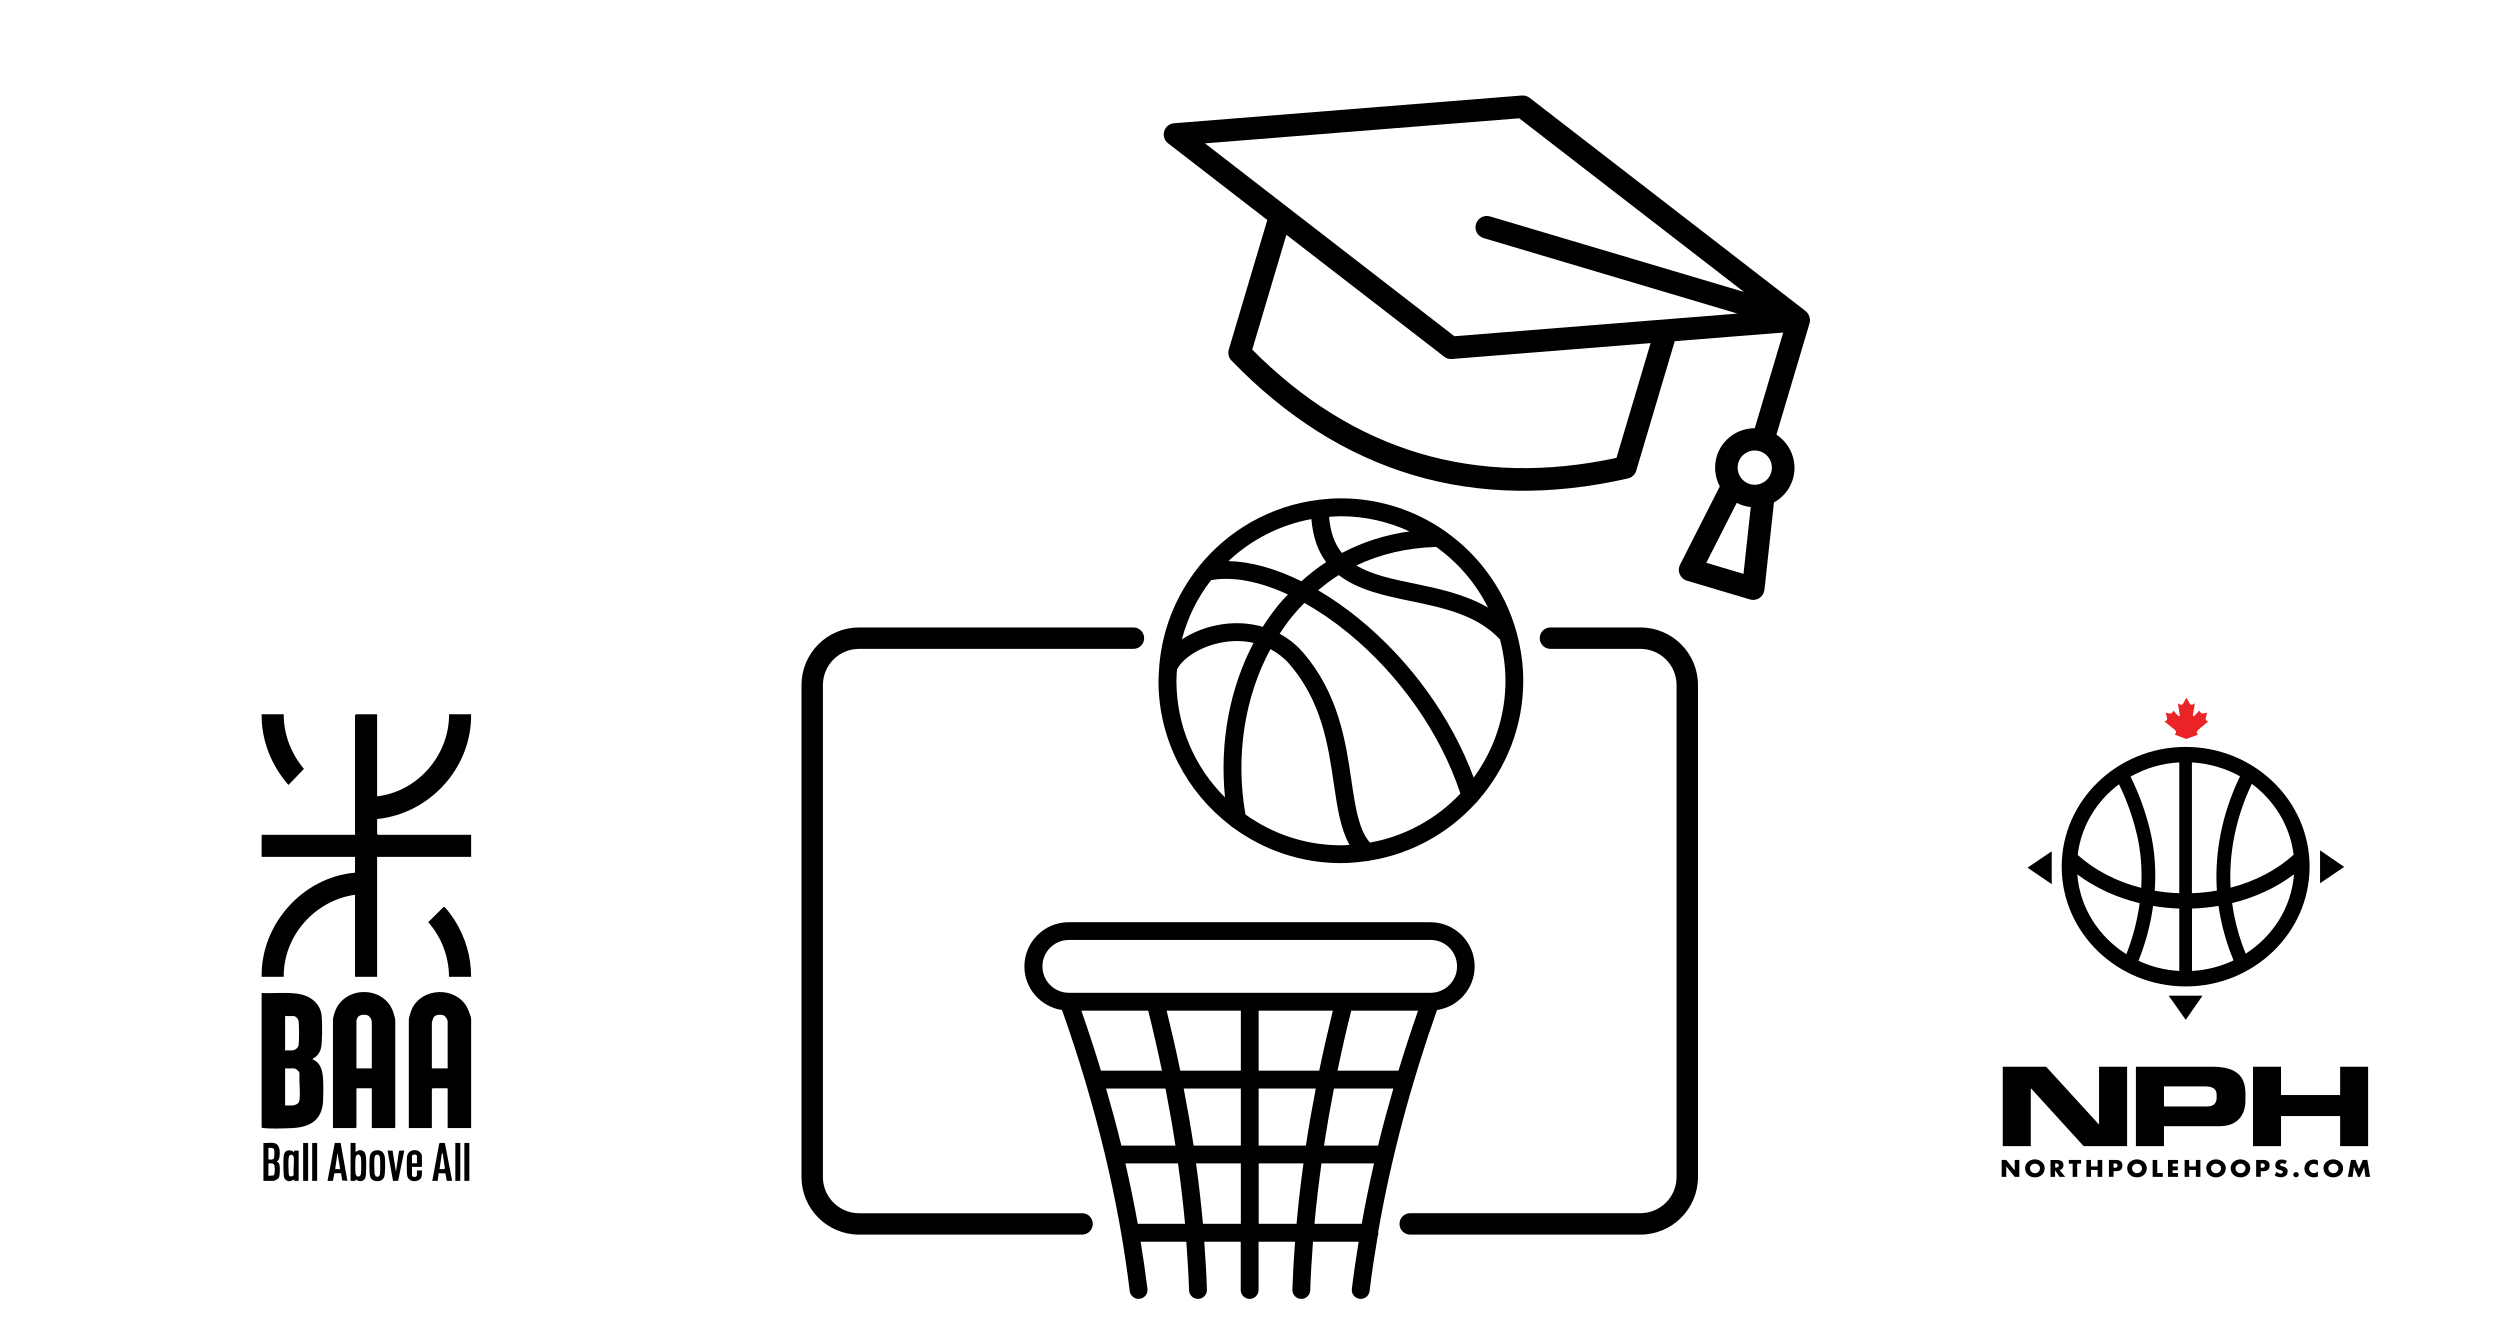
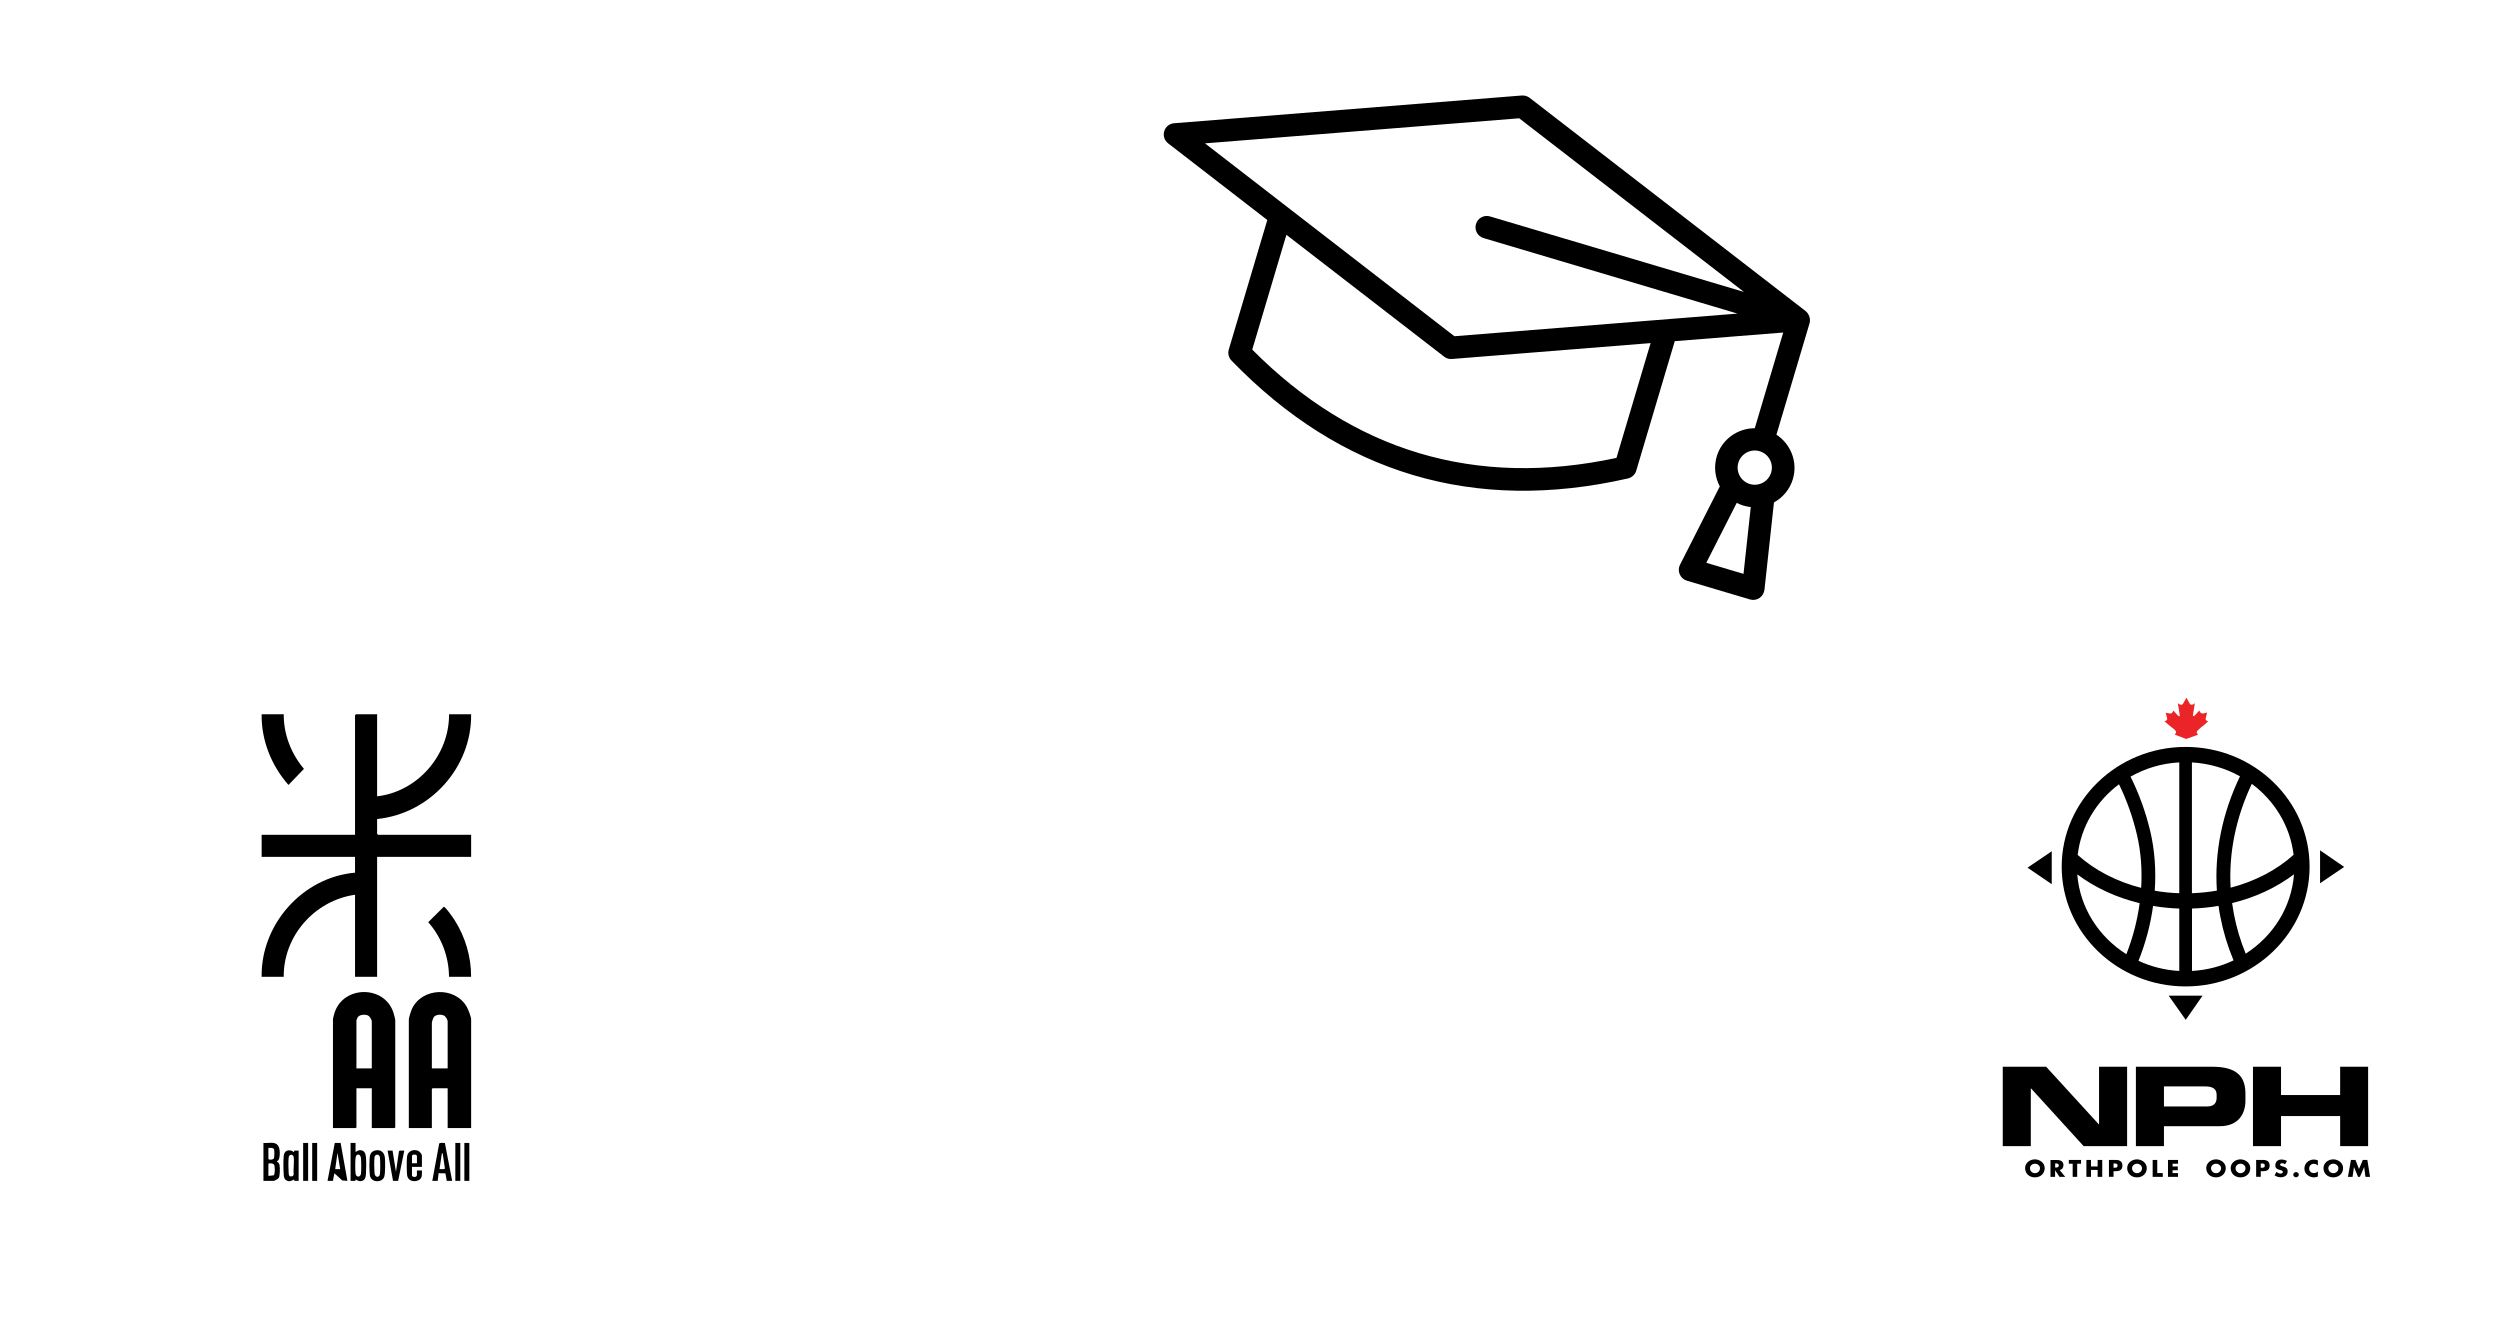
<svg xmlns="http://www.w3.org/2000/svg" width="602" height="318" viewBox="0 0 602 318" fill="none">
-   <path d="M408.874 164.949V283.435C408.874 291.078 402.658 297.294 395.014 297.294H339.578C338.151 297.294 336.998 296.142 336.998 294.715C336.998 293.288 338.151 292.135 339.578 292.135H395.014C399.814 292.135 403.715 288.235 403.715 283.435V164.949C403.715 160.15 399.814 156.249 395.014 156.249H373.353C371.926 156.249 370.774 155.096 370.774 153.669C370.774 152.242 371.926 151.09 373.353 151.09H395.014C402.658 151.09 408.874 157.306 408.874 164.949ZM260.575 292.147H206.859C202.06 292.147 198.159 288.246 198.159 283.446V164.949C198.159 160.15 202.06 156.249 206.859 156.249H272.932C274.359 156.249 275.511 155.097 275.511 153.67C275.511 152.243 274.359 151.09 272.932 151.09H206.859C199.216 151.09 193 157.306 193 164.95V283.436C193 291.079 199.216 297.295 206.859 297.295H260.564C261.991 297.295 263.143 296.143 263.143 294.716C263.143 293.288 261.991 292.136 260.564 292.136L260.575 292.147ZM331.933 296.851C331.933 297.158 331.859 297.454 331.742 297.718C330.992 302.137 330.315 306.535 329.797 310.88C329.67 311.969 328.74 312.772 327.662 312.772C327.577 312.772 327.493 312.761 327.397 312.751C326.213 312.603 325.378 311.535 325.526 310.362C325.981 306.609 326.552 302.813 327.165 299.008H316.17C315.874 302.94 315.631 306.852 315.504 310.689C315.462 311.852 314.511 312.772 313.358 312.772H313.284C312.1 312.73 311.17 311.736 311.202 310.552C311.329 306.746 311.561 302.888 311.847 299.008H303.062V310.626C303.062 311.81 302.1 312.772 300.916 312.772C299.732 312.772 298.769 311.81 298.769 310.626V299.008H289.984C290.27 302.898 290.513 306.757 290.629 310.552C290.672 311.736 289.741 312.73 288.547 312.772H288.473C287.32 312.772 286.358 311.852 286.327 310.689C286.2 306.841 285.957 302.94 285.661 299.008H274.666C275.29 302.813 275.85 306.609 276.305 310.362C276.442 311.546 275.607 312.613 274.434 312.751C274.349 312.761 274.254 312.772 274.169 312.772C273.102 312.772 272.171 311.969 272.034 310.88C269.402 289.102 263.915 266.342 255.743 243.221C250.626 242.45 246.673 238.052 246.673 232.724C246.673 226.846 251.451 222.068 257.329 222.068H344.44C350.318 222.068 355.096 226.846 355.096 232.724C355.096 238.062 351.143 242.45 346.026 243.221C339.609 261.394 334.873 279.324 331.849 296.745C331.849 296.787 331.87 296.819 331.87 296.861L331.933 296.851ZM270.025 275.856H283.05C282.362 271.321 281.548 266.743 280.65 262.123H266.346C267.668 266.722 268.915 271.3 270.025 275.856ZM303.083 243.369V257.82H317.672C318.655 253.042 319.755 248.221 320.949 243.369H303.083ZM341.481 243.369H325.38C324.164 248.222 323.065 253.042 322.071 257.82H336.755C338.203 253.021 339.789 248.2 341.47 243.369H341.481ZM298.794 243.369H280.927C282.122 248.222 283.232 253.042 284.205 257.82H298.793L298.794 243.369ZM260.396 243.369C262.077 248.2 263.663 253.031 265.111 257.82H279.795C278.801 253.042 277.702 248.221 276.486 243.369H260.386H260.396ZM287.417 275.856H298.792V262.123H285.039C285.927 266.733 286.73 271.321 287.417 275.856ZM303.085 275.856H314.46C315.147 271.321 315.95 266.743 316.838 262.123H303.085L303.085 275.856ZM318.815 275.856H331.839C332.939 271.31 334.186 266.722 335.518 262.123H321.215C320.316 266.743 319.513 271.321 318.815 275.856ZM257.384 239.066H344.495C348.005 239.066 350.86 236.212 350.86 232.702C350.86 229.192 348.005 226.338 344.495 226.338H257.384C253.874 226.338 251.02 229.192 251.02 232.702C251.02 236.212 253.874 239.066 257.384 239.066ZM285.357 294.695C284.923 289.906 284.342 285.053 283.665 280.148H271C272.11 285.032 273.115 289.885 273.971 294.695H285.357ZM298.793 294.695V280.148H288.01C288.676 285.043 289.247 289.906 289.67 294.695H298.793ZM312.208 294.695C312.631 289.906 313.202 285.053 313.879 280.148H303.096V294.695H312.208ZM327.897 294.695C328.753 289.885 329.757 285.032 330.867 280.148H318.213C317.537 285.043 316.955 289.906 316.522 294.695H327.897ZM278.972 163.935C278.972 162.889 279.056 161.853 279.13 160.817C279.12 160.669 279.13 160.531 279.151 160.383C279.87 151.482 283.242 143.331 288.486 136.703C288.56 136.576 288.655 136.46 288.75 136.344C295.738 127.707 305.929 121.786 317.494 120.359C317.589 120.349 317.674 120.307 317.769 120.307H317.79C317.801 120.307 317.811 120.317 317.822 120.317C319.482 120.127 321.173 120 322.886 120C332.126 120 340.709 122.886 347.792 127.781C347.888 127.855 347.993 127.908 348.078 127.992C356.25 133.743 362.36 142.19 365.13 152.053C365.215 152.243 365.257 152.434 365.278 152.624C366.24 156.229 366.8 160.003 366.8 163.915C366.8 174.898 362.72 184.931 356.028 192.648C355.88 192.923 355.658 193.155 355.393 193.345C348.797 200.629 339.811 205.672 329.673 207.258C329.493 207.3 329.324 207.374 329.144 207.374C329.112 207.374 329.081 207.353 329.038 207.353C327.019 207.638 324.979 207.839 322.875 207.839C313.202 207.839 304.269 204.657 297.007 199.34C296.742 199.223 296.52 199.043 296.33 198.832C285.801 190.798 278.961 178.165 278.961 163.926L278.972 163.935ZM313.372 139.969C315.254 138.278 317.231 136.724 319.334 135.36C317.431 132.802 316.152 129.451 315.782 125C308.128 126.396 301.257 129.99 295.812 135.107C301.193 135.234 307.208 136.914 313.372 139.969ZM284.595 153.966C287.27 152.19 290.6 150.89 294.205 150.34C297.672 149.812 301.003 150.055 304.068 150.943C305.242 149.082 306.521 147.296 307.906 145.604C308.614 144.737 309.386 143.955 310.136 143.152C303.339 140.001 296.911 138.754 291.626 139.695C288.38 143.871 285.97 148.702 284.595 153.966ZM294.987 192.034C293.645 178.851 296.087 165.753 301.859 154.811C299.66 154.314 297.292 154.219 294.85 154.599C289.712 155.382 285.018 158.13 283.422 161.207C283.358 162.116 283.284 163.014 283.284 163.945C283.284 174.918 287.767 184.855 294.998 192.034L294.987 192.034ZM322.895 203.557C323.593 203.557 324.28 203.483 324.977 203.451C322.789 199.613 322.028 194.455 321.182 188.714C319.819 179.411 318.275 168.871 310.441 159.854C309.152 158.374 307.619 157.2 305.927 156.302C299.69 167.825 297.459 182.065 299.901 196.125C306.392 200.777 314.321 203.547 322.905 203.547L322.895 203.557ZM351.671 191.093C346.882 176.631 337.072 162.56 324.535 152.338C321.068 149.505 317.558 147.126 314.101 145.181C313.117 146.185 312.155 147.211 311.246 148.321C310.136 149.685 309.111 151.123 308.138 152.602C310.21 153.734 312.092 155.192 313.688 157.021C322.357 166.98 324.07 178.683 325.444 188.082C326.375 194.414 327.21 199.912 329.895 202.893C338.405 201.371 345.974 197.121 351.672 191.084L351.671 191.093ZM362.518 163.935C362.518 160.488 362.031 157.158 361.196 153.966C355.667 148.067 347.559 146.365 339.704 144.736C333.404 143.436 326.997 142.083 322.377 138.478C320.633 139.556 318.995 140.814 317.409 142.136C320.697 144.06 323.995 146.354 327.251 149.008C339.683 159.146 349.557 172.92 354.864 187.245C359.653 180.691 362.518 172.656 362.518 163.935ZM345.846 131.702C338.858 131.914 332.399 133.404 326.616 136.163C330.274 138.383 335.137 139.409 340.571 140.529C346.417 141.735 352.791 143.098 358.321 146.312C355.403 140.477 351.111 135.476 345.846 131.713L345.846 131.702ZM322.895 124.313C321.933 124.313 320.992 124.387 320.041 124.461C320.347 128.277 321.436 131.057 323.128 133.15C328.096 130.539 333.541 128.784 339.397 127.96C334.365 125.644 328.794 124.313 322.895 124.313Z" fill="black" />
  <path d="M281.294 34.525L305.166 52.976L295.891 84.167C295.613 85.105 295.862 86.132 296.543 86.823C309.72 100.453 324.345 109.658 340.297 114.402C356.249 119.145 373.507 119.421 392.011 115.211C392.965 114.984 393.729 114.28 394.007 113.343L403.282 82.152L429.401 80.073L422.549 103.115C418.447 103.115 414.62 105.769 413.39 109.904C412.645 112.41 412.991 114.974 414.124 117.13L404.547 135.99C404.18 136.702 404.148 137.557 404.481 138.299C404.794 139.035 405.425 139.6 406.199 139.83L421.397 144.349C422.171 144.58 423.008 144.451 423.672 144.006C424.337 143.56 424.771 142.847 424.879 142.036L427.169 120.986C429.29 119.821 430.981 117.862 431.726 115.357C432.956 111.221 431.215 106.934 427.765 104.666L435.749 77.814C435.895 77.325 435.859 76.849 435.73 76.389C435.699 76.269 435.676 76.196 435.639 76.096C435.463 75.645 435.208 75.236 434.828 74.946L434.814 74.92L368.332 23.552C367.787 23.146 367.135 22.953 366.457 22.995L282.736 29.676C281.602 29.76 280.666 30.524 280.345 31.604C280.024 32.683 280.391 33.835 281.294 34.525ZM410.873 135.521L418.202 121.092C418.721 121.357 419.274 121.588 419.844 121.757C420.435 121.933 421.003 122.036 421.584 122.097L419.837 138.187L410.873 135.521ZM426.496 113.779C425.848 115.959 423.548 117.205 421.369 116.556C419.189 115.908 417.943 113.609 418.591 111.429C419.24 109.249 421.539 108.003 423.719 108.652C425.899 109.3 427.144 111.599 426.496 113.779ZM389.246 110.264C355.402 117.518 325.922 108.752 301.541 84.184L309.762 56.538L347.756 85.886C348.025 86.099 348.313 86.251 348.639 86.348C348.965 86.445 349.289 86.475 349.63 86.443L397.467 82.618L389.246 110.264ZM365.823 28.483L419.935 70.296L358.796 52.115C357.349 51.685 355.843 52.501 355.413 53.948C354.983 55.394 355.799 56.901 357.245 57.331L418.384 75.511L350.218 80.964L290.164 34.523L365.823 28.483Z" fill="black" />
  <path d="M482.262 256.87H492.708L505.392 270.744H505.452V256.87H512.208V275.987H501.742L489.078 262.093H489.017V275.987H482.262V256.87Z" fill="black" />
  <path d="M521.08 266.429H531.566C533.139 266.429 533.764 265.521 533.764 264.392V263.646C533.764 262.355 533.038 261.609 531.001 261.609H521.08V266.429ZM514.344 256.87H532.736C539.148 256.87 540.701 259.673 540.701 263.424V265.057C540.701 267.901 539.269 271.188 534.49 271.188H521.08V275.987H514.324V256.87H514.344Z" fill="black" />
  <path d="M542.516 256.87H549.271V263.686H563.508V256.87H570.244V275.987H563.508V268.748H549.271V275.987H542.516V256.87Z" fill="black" />
-   <path d="M482 279.315H483.109L485.126 281.795H485.146V279.315H486.255V283.388H485.146L483.129 280.888H483.109V283.388H482V279.315Z" fill="black" />
  <path d="M488.814 281.291C488.814 281.997 489.359 282.501 490.024 282.501C490.69 282.501 491.234 281.997 491.234 281.291C491.234 280.726 490.69 280.222 490.024 280.222C489.338 280.222 488.814 280.726 488.814 281.291ZM492.363 281.271C492.363 282.582 491.375 283.509 490.004 283.509C488.633 283.509 487.645 282.582 487.645 281.271C487.645 280.041 488.774 279.174 490.004 279.174C491.234 279.194 492.363 280.061 492.363 281.271Z" fill="black" />
  <path d="M494.887 281.15H494.988C495.351 281.15 495.754 281.09 495.754 280.646C495.754 280.202 495.351 280.142 494.988 280.142H494.887V281.15ZM497.307 283.389H495.936L494.887 281.836H494.867V283.389H493.758V279.335H495.411C496.258 279.335 496.884 279.718 496.884 280.585C496.884 281.15 496.561 281.634 495.956 281.735L497.307 283.389Z" fill="black" />
  <path d="M500.188 283.388H499.099V280.222H498.172V279.315H501.116V280.222H500.188V283.388Z" fill="black" />
  <path d="M505.108 280.888V279.315H506.218V283.388H505.108V281.715H503.515V283.388H502.406V279.315H503.515V280.888H505.108Z" fill="black" />
  <path d="M508.941 281.19H509.123C509.526 281.19 509.909 281.19 509.909 280.686C509.909 280.182 509.546 280.162 509.123 280.162H508.941V281.19ZM507.832 279.315H509.526C510.433 279.315 511.079 279.718 511.079 280.646C511.079 281.614 510.534 282.017 509.566 282.017H508.941V283.368H507.832V279.315Z" fill="black" />
  <path d="M513.396 281.291C513.396 281.997 513.941 282.501 514.586 282.501C515.251 282.501 515.796 281.997 515.796 281.291C515.796 280.726 515.251 280.222 514.586 280.222C513.941 280.222 513.396 280.726 513.396 281.291ZM516.945 281.271C516.945 282.582 515.957 283.509 514.586 283.509C513.215 283.509 512.227 282.582 512.227 281.271C512.227 280.041 513.356 279.174 514.586 279.174C515.816 279.194 516.945 280.061 516.945 281.271Z" fill="black" />
  <path d="M519.468 282.481H520.799V283.388H518.359V279.315H519.468V282.481Z" fill="black" />
  <path d="M523.16 280.222V280.888H524.41V281.795H523.16V282.481H524.471V283.388H522.051V279.315H524.471V280.222H523.16Z" fill="black" />
-   <path d="M528.761 280.888V279.315H529.85V283.388H528.761V281.715H527.148V283.388H526.059V279.315H527.148V280.888H528.761Z" fill="black" />
  <path d="M532.415 281.291C532.415 281.997 532.96 282.501 533.625 282.501C534.29 282.501 534.835 281.997 534.835 281.291C534.835 280.726 534.29 280.222 533.625 280.222C532.96 280.222 532.415 280.726 532.415 281.291ZM535.964 281.271C535.964 282.582 534.976 283.509 533.625 283.509C532.254 283.509 531.266 282.582 531.266 281.271C531.266 280.041 532.395 279.174 533.625 279.174C534.835 279.194 535.964 280.061 535.964 281.271Z" fill="black" />
  <path d="M538.318 281.291C538.318 281.997 538.863 282.501 539.508 282.501C540.173 282.501 540.718 281.997 540.718 281.291C540.718 280.726 540.173 280.222 539.508 280.222C538.863 280.222 538.318 280.726 538.318 281.291ZM541.867 281.271C541.867 282.582 540.879 283.509 539.508 283.509C538.137 283.509 537.148 282.582 537.148 281.271C537.148 280.041 538.278 279.174 539.508 279.174C540.738 279.194 541.867 280.061 541.867 281.271Z" fill="black" />
  <path d="M544.39 281.19H544.572C544.975 281.19 545.358 281.19 545.358 280.686C545.358 280.182 544.995 280.162 544.572 280.162H544.39V281.19ZM543.281 279.315H544.975C545.883 279.315 546.528 279.718 546.528 280.646C546.528 281.614 545.983 282.017 545.016 282.017H544.39V283.368H543.281V279.315Z" fill="black" />
  <path d="M550.239 280.364C550.038 280.202 549.776 280.101 549.513 280.101C549.312 280.101 549.05 280.222 549.05 280.444C549.05 280.686 549.352 280.767 549.534 280.827L549.816 280.908C550.401 281.069 550.865 281.352 550.865 282.017C550.865 282.42 550.764 282.844 550.421 283.106C550.078 283.368 549.634 283.489 549.211 283.489C548.667 283.489 548.142 283.308 547.719 283.025L548.183 282.178C548.465 282.42 548.788 282.602 549.171 282.602C549.433 282.602 549.715 282.481 549.715 282.199C549.715 281.896 549.292 281.795 549.05 281.735C548.364 281.553 547.9 281.372 547.9 280.585C547.9 279.759 548.505 279.214 549.372 279.214C549.796 279.214 550.32 279.335 550.703 279.557L550.239 280.364Z" fill="black" />
  <path d="M553.55 282.864C553.55 283.207 553.247 283.489 552.884 283.489C552.521 283.489 552.219 283.207 552.219 282.864C552.219 282.521 552.521 282.239 552.884 282.239C553.267 282.239 553.55 282.501 553.55 282.864Z" fill="black" />
  <path d="M558.145 280.686C557.923 280.404 557.56 280.243 557.177 280.243C556.492 280.243 556.048 280.747 556.048 281.372C556.048 282.017 556.512 282.481 557.197 282.481C557.56 282.481 557.923 282.32 558.145 282.057V283.328C557.782 283.429 557.52 283.509 557.177 283.509C556.592 283.509 556.028 283.288 555.584 282.904C555.12 282.501 554.898 281.977 554.898 281.372C554.898 280.827 555.12 280.283 555.524 279.88C555.947 279.476 556.552 279.214 557.137 279.214C557.5 279.214 557.822 279.295 558.145 279.416V280.686Z" fill="black" />
  <path d="M560.666 281.291C560.666 281.997 561.21 282.501 561.876 282.501C562.541 282.501 563.086 281.997 563.086 281.291C563.086 280.726 562.541 280.222 561.876 280.222C561.21 280.222 560.666 280.726 560.666 281.291ZM564.215 281.271C564.215 282.582 563.227 283.509 561.855 283.509C560.484 283.509 559.496 282.582 559.496 281.271C559.496 280.041 560.625 279.174 561.855 279.174C563.106 279.194 564.215 280.061 564.215 281.271Z" fill="black" />
  <path d="M566.109 279.315H567.198L568.045 281.493L568.972 279.315H570.061L570.707 283.388H569.597L569.295 281.049H569.275L568.267 283.388H567.823L566.855 281.049H566.835L566.492 283.388H565.383L566.109 279.315Z" fill="black" />
  <path d="M531.727 173.687C531.566 173.687 531.425 173.626 531.304 173.505C531.183 173.384 531.102 173.243 531.102 173.082L531.465 171.61H531.344C531.324 171.61 531.183 171.65 530.941 171.71C530.699 171.791 530.497 171.811 530.356 171.811C530.154 171.811 529.993 171.731 529.892 171.59C529.791 171.428 529.67 171.267 529.569 171.106C529.368 171.348 529.146 171.59 528.944 171.831C528.561 172.255 528.339 172.457 528.258 172.457C528.117 172.457 528.057 172.396 528.057 172.275V172.215L528.521 169.331C528.339 169.472 528.198 169.573 528.117 169.613C527.996 169.674 527.835 169.694 527.633 169.694C527.553 169.694 527.512 169.674 527.492 169.654C527.391 169.573 527.311 169.472 527.25 169.371C527.19 169.27 527.129 169.17 527.089 169.069C526.827 168.605 526.645 168.242 526.504 168C526.302 168.343 526.161 168.605 526.06 168.766C525.939 168.968 525.839 169.17 525.738 169.371C525.597 169.593 525.435 169.714 525.254 169.714C525.032 169.714 524.75 169.593 524.427 169.351L524.891 172.235C524.891 172.255 524.911 172.275 524.911 172.295C524.911 172.416 524.85 172.477 524.729 172.477C524.608 172.477 524.407 172.315 524.104 171.952C523.641 171.428 523.399 171.146 523.378 171.126C523.257 171.307 523.157 171.469 523.056 171.61C522.955 171.771 522.814 171.831 522.632 171.831C522.511 171.831 522.31 171.791 522.047 171.731C521.765 171.67 521.563 171.63 521.503 171.61L521.866 173.082V173.122C521.866 173.263 521.785 173.384 521.644 173.505C521.503 173.626 521.362 173.687 521.221 173.687C521.2 173.687 521.18 173.687 521.16 173.667C521.846 174.211 522.37 174.655 522.753 174.998C522.975 175.179 523.217 175.36 523.459 175.542C523.822 175.844 524.004 176.086 524.004 176.268C524.004 176.349 523.963 176.449 523.883 176.591C523.762 176.772 523.701 176.893 523.701 176.933H523.762L526.423 177.942L529.247 176.933H529.267C529.206 176.833 529.146 176.732 529.085 176.631C529.005 176.49 528.964 176.389 528.964 176.308C528.964 176.127 529.267 175.784 529.852 175.28C530.174 175.018 530.497 174.756 530.82 174.514C531.183 174.211 531.505 173.929 531.787 173.667C531.767 173.687 531.747 173.687 531.727 173.687Z" fill="#EB2427" />
  <path d="M526.302 179.858C509.847 179.858 496.457 192.804 496.457 208.695C496.457 224.605 509.847 237.532 526.302 237.532C542.758 237.532 556.148 224.585 556.148 208.695C556.148 192.784 542.758 179.858 526.302 179.858ZM552.296 205.831C548.202 209.542 542.939 212.244 537.131 213.756C536.668 205.408 538.382 196.898 542.233 188.751C547.698 192.804 551.469 198.894 552.296 205.831ZM534.651 220.713C535.337 224.303 536.405 227.832 537.837 231.26C534.792 232.712 531.445 233.599 527.835 233.801V218.778C529.972 218.717 532.13 218.495 534.227 218.132C534.328 218.999 534.49 219.866 534.651 220.713ZM517.792 200.205C516.703 195.607 515.11 191.191 513.033 187.016C516.522 185.04 520.474 183.81 524.77 183.588V215.087C522.733 215.027 520.797 214.825 518.861 214.482C519.204 209.582 518.861 204.742 517.792 200.205ZM524.77 218.778V233.801C521.261 233.62 517.954 232.752 514.949 231.361C516.663 227.086 517.853 222.629 518.458 218.152C520.535 218.495 522.632 218.717 524.77 218.778ZM527.815 215.087V183.588C531.989 183.83 535.962 185.02 539.39 186.936C535.095 195.869 533.219 205.266 533.824 214.462C531.868 214.805 529.851 215.007 527.815 215.087ZM510.25 188.852C512.126 192.683 513.578 196.757 514.566 200.971C515.534 205.045 515.856 209.38 515.594 213.797C509.726 212.304 504.443 209.582 500.309 205.871C501.115 198.955 504.846 192.905 510.25 188.852ZM500.208 210.55C504.503 213.776 509.645 216.136 515.231 217.487C514.667 221.621 513.598 225.775 512.025 229.768C505.39 225.594 500.833 218.596 500.208 210.55ZM540.761 229.647C539.491 226.541 538.543 223.335 537.918 220.088C537.756 219.221 537.615 218.334 537.494 217.467C543.04 216.116 548.142 213.736 552.397 210.53C551.792 218.495 547.315 225.452 540.761 229.647Z" fill="black" />
  <path d="M494.058 212.909V204.984L488.23 208.937L494.058 212.909Z" fill="black" />
  <path d="M558.672 204.762V212.687L564.48 208.755L558.672 204.762Z" fill="black" />
  <path d="M526.325 245.578L530.378 239.75H522.211L526.325 245.578Z" fill="black" />
-   <path d="M63 239.12C65.992 239.254 69.208 238.842 72.156 239.369C74.847 239.85 77.197 241.761 77.46 244.612C77.606 246.191 77.646 251.073 77.274 252.469C77.006 253.477 76.347 254.477 75.354 254.878L75.288 255.101C77.248 255.901 77.685 257.907 77.793 259.828C77.883 261.418 77.881 263.574 77.793 265.165C77.539 269.699 74.724 271.4 70.454 271.634C68.608 271.735 65.138 271.842 63.377 271.635C63.218 271.616 63.097 271.622 63.002 271.466V239.12H63ZM68.654 252.928H70.34C71.057 252.928 71.83 252.31 71.919 251.572C72.039 250.578 72.06 246.759 71.892 245.832C71.797 245.314 71.198 244.665 70.666 244.665H68.818C68.785 244.665 68.735 244.527 68.655 244.557V252.928H68.654ZM68.654 266.194H70.557C70.594 266.194 71.15 266.035 71.234 266.001C71.846 265.753 72.078 265.369 72.138 264.73C72.324 262.751 72.013 260.458 72.108 258.445C72.061 257.929 71.255 257.277 70.775 257.277H68.654V266.193V266.194Z" fill="black" />
  <path d="M89.527 271.631V262.062H85.829V271.468L85.667 271.631H80.176V245.372C80.176 245.198 80.497 244.071 80.58 243.82C82.733 237.259 92.565 237.234 94.713 243.774C94.841 244.161 95.18 245.361 95.18 245.699V271.468L95.017 271.631H89.527ZM89.527 257.278V246.025C89.527 245.51 89.045 244.713 88.548 244.502C87.862 244.212 86.519 244.31 86.11 245C86.067 245.073 85.83 245.661 85.83 245.698V257.278H89.527L89.527 257.278Z" fill="black" />
  <path d="M113.45 271.631H107.796V262.062H104.154L103.991 262.225V271.631H98.445V245.481C98.445 245.037 99.003 243.339 99.22 242.885C101.67 237.759 109.563 237.517 112.382 242.418C112.728 243.021 113.451 244.842 113.451 245.481V271.631L113.45 271.631ZM107.796 257.278V245.916C107.796 245.586 107.333 244.808 107.031 244.616C106.388 244.209 105.059 244.259 104.532 244.827C104.314 245.061 103.991 246.054 103.991 246.351V257.278H107.796Z" fill="black" />
  <path d="M90.809 172V191.753C100.591 190.631 108.199 181.822 108.131 172H113.449C113.601 184.847 103.54 195.924 90.809 197.223V200.794L91.037 201.022H113.449V206.339H90.809V235.209H85.492V215.456C75.808 216.827 68.226 225.349 68.322 235.209H63.003C62.803 222.561 72.879 211.235 85.491 210.138V206.339H63.003V201.022H85.491V172.228L85.718 172H90.808H90.809Z" fill="black" />
  <path d="M68.321 172C68.299 176.86 70.091 181.45 73.189 185.143L69.461 189.015C65.35 184.343 62.908 178.269 63.003 172H68.32H68.321Z" fill="black" />
  <path d="M113.443 235.209H108.125C108.082 230.355 106.324 225.686 103.117 222.066L106.855 218.354C107.251 218.286 109.186 221.117 109.496 221.607C112.055 225.657 113.465 230.405 113.443 235.209Z" fill="black" />
  <path d="M65.883 275.219C67.251 275.431 67.42 276.858 67.355 277.997C67.324 278.546 67.266 279.399 66.697 279.623L66.699 279.783C67.081 279.821 67.269 280.295 67.325 280.627C67.426 281.232 67.428 283.12 67.136 283.619C66.99 283.87 66.134 284.351 65.884 284.351H63.438V275.218C64.191 275.3 65.16 275.105 65.884 275.218L65.883 275.219ZM64.632 276.415V279.079C64.866 279.39 65.731 279.249 65.929 278.961C66.093 278.722 66.114 276.997 65.992 276.74C65.799 276.333 65.01 276.408 64.632 276.414V276.415ZM64.632 280.275V283.156L65.911 283.021C66.249 282.731 66.26 280.725 65.944 280.376C65.74 280.15 64.73 279.963 64.632 280.274V280.275Z" fill="black" />
  <path d="M85.615 275.219V277.394C86.09 277.198 86.261 276.908 86.852 276.964C87.778 277.052 88.049 277.821 88.119 278.641C88.213 279.735 88.195 281.565 88.12 282.673C88.077 283.304 87.995 284.01 87.345 284.289C86.615 284.602 86.254 284.334 85.615 284.027L85.555 284.36L84.418 284.353V275.22H85.615V275.219ZM85.859 278.184C85.749 278.283 85.629 278.694 85.611 278.859C85.521 279.675 85.518 281.749 85.611 282.561C85.728 283.564 86.77 283.57 86.912 282.661C87.028 281.92 87 279.646 86.919 278.862C86.858 278.277 86.382 277.713 85.859 278.185V278.184Z" fill="black" />
  <path d="M107.127 275.234L108.881 284.352L107.583 284.347L107.259 282.551L105.621 282.505L105.403 284.353H104.098L105.749 275.403C105.876 275.065 106.805 275.257 107.126 275.234H107.127ZM106.598 277.72C106.326 277.701 106.411 277.694 106.383 277.883C106.203 279.099 106.01 280.31 105.837 281.525C106.117 281.478 107.043 281.668 107.133 281.349L106.598 277.72Z" fill="black" />
-   <path d="M82.023 275.22L83.655 284.352L82.4 284.248L82.127 282.51L80.517 282.518L80.171 284.346L78.871 284.351L80.616 275.224L82.023 275.219L82.023 275.22ZM81.916 281.526L81.264 277.612L80.719 281.526H81.916Z" fill="black" />
+   <path d="M82.023 275.22L83.655 284.352L82.4 284.248L80.517 282.518L80.171 284.346L78.871 284.351L80.616 275.224L82.023 275.219L82.023 275.22ZM81.916 281.526L81.264 277.612L80.719 281.526H81.916Z" fill="black" />
  <path d="M71.912 284.352L70.884 284.36L70.824 284.026C70.193 284.305 69.793 284.626 69.085 284.298C68.476 284.017 68.365 283.507 68.32 282.89C68.234 281.732 68.198 279.442 68.324 278.318C68.449 277.194 69.25 276.768 70.281 277.123C70.634 277.245 70.768 277.715 70.884 277.061L71.912 277.069V284.354V284.352ZM70.034 278.063C69.741 278.108 69.569 278.38 69.527 278.65C69.403 279.434 69.441 281.721 69.515 282.563C69.576 283.266 69.793 283.395 70.499 283.21L70.713 282.881C70.588 281.561 70.891 279.914 70.722 278.638C70.675 278.293 70.397 278.008 70.034 278.062V278.063Z" fill="black" />
  <path d="M90.596 276.983C91.894 276.841 92.585 277.642 92.689 278.857C92.768 279.772 92.792 282.595 92.522 283.373C92.02 284.81 89.672 284.792 89.151 283.374C88.884 282.647 88.888 278.879 89.129 278.131C89.349 277.445 89.885 277.062 90.596 276.984L90.596 276.983ZM90.699 278.063C90.402 278.117 90.236 278.367 90.19 278.651C90.067 279.432 90.11 281.613 90.179 282.454C90.278 283.646 91.35 283.601 91.481 282.769C91.597 282.032 91.579 279.522 91.49 278.75C91.438 278.305 91.19 277.973 90.698 278.063H90.699Z" fill="black" />
  <path d="M101.596 280.982H99.204V283.102C99.204 283.373 100.262 283.688 100.397 282.99C100.439 282.773 100.354 281.895 100.399 281.851H101.597C101.6 282.7 101.747 283.652 100.893 284.138C99.906 284.701 98.397 284.457 98.083 283.244C97.9 282.541 97.917 279.35 98.008 278.535C98.154 277.226 99.47 276.651 100.639 277.1C101.046 277.257 101.596 277.883 101.596 278.318V280.982ZM100.4 280.112V278.426C100.4 277.846 99.204 277.952 99.204 278.318V280.112H100.4V280.112Z" fill="black" />
  <path d="M94.528 277.069L95.344 282.179L96.067 277.246C96.171 276.914 97.062 277.121 97.356 277.068L95.87 284.357L94.638 284.352L93.332 277.068H94.528V277.069Z" fill="black" />
  <path d="M74.196 275.219H73V284.352H74.196V275.219Z" fill="black" />
  <path d="M76.371 275.219H75.176V284.352H76.371V275.219Z" fill="black" />
  <path d="M113.016 275.219H111.82V284.352H113.016V275.219Z" fill="black" />
  <path d="M110.84 275.219H109.645V284.352H110.84V275.219Z" fill="black" />
</svg>